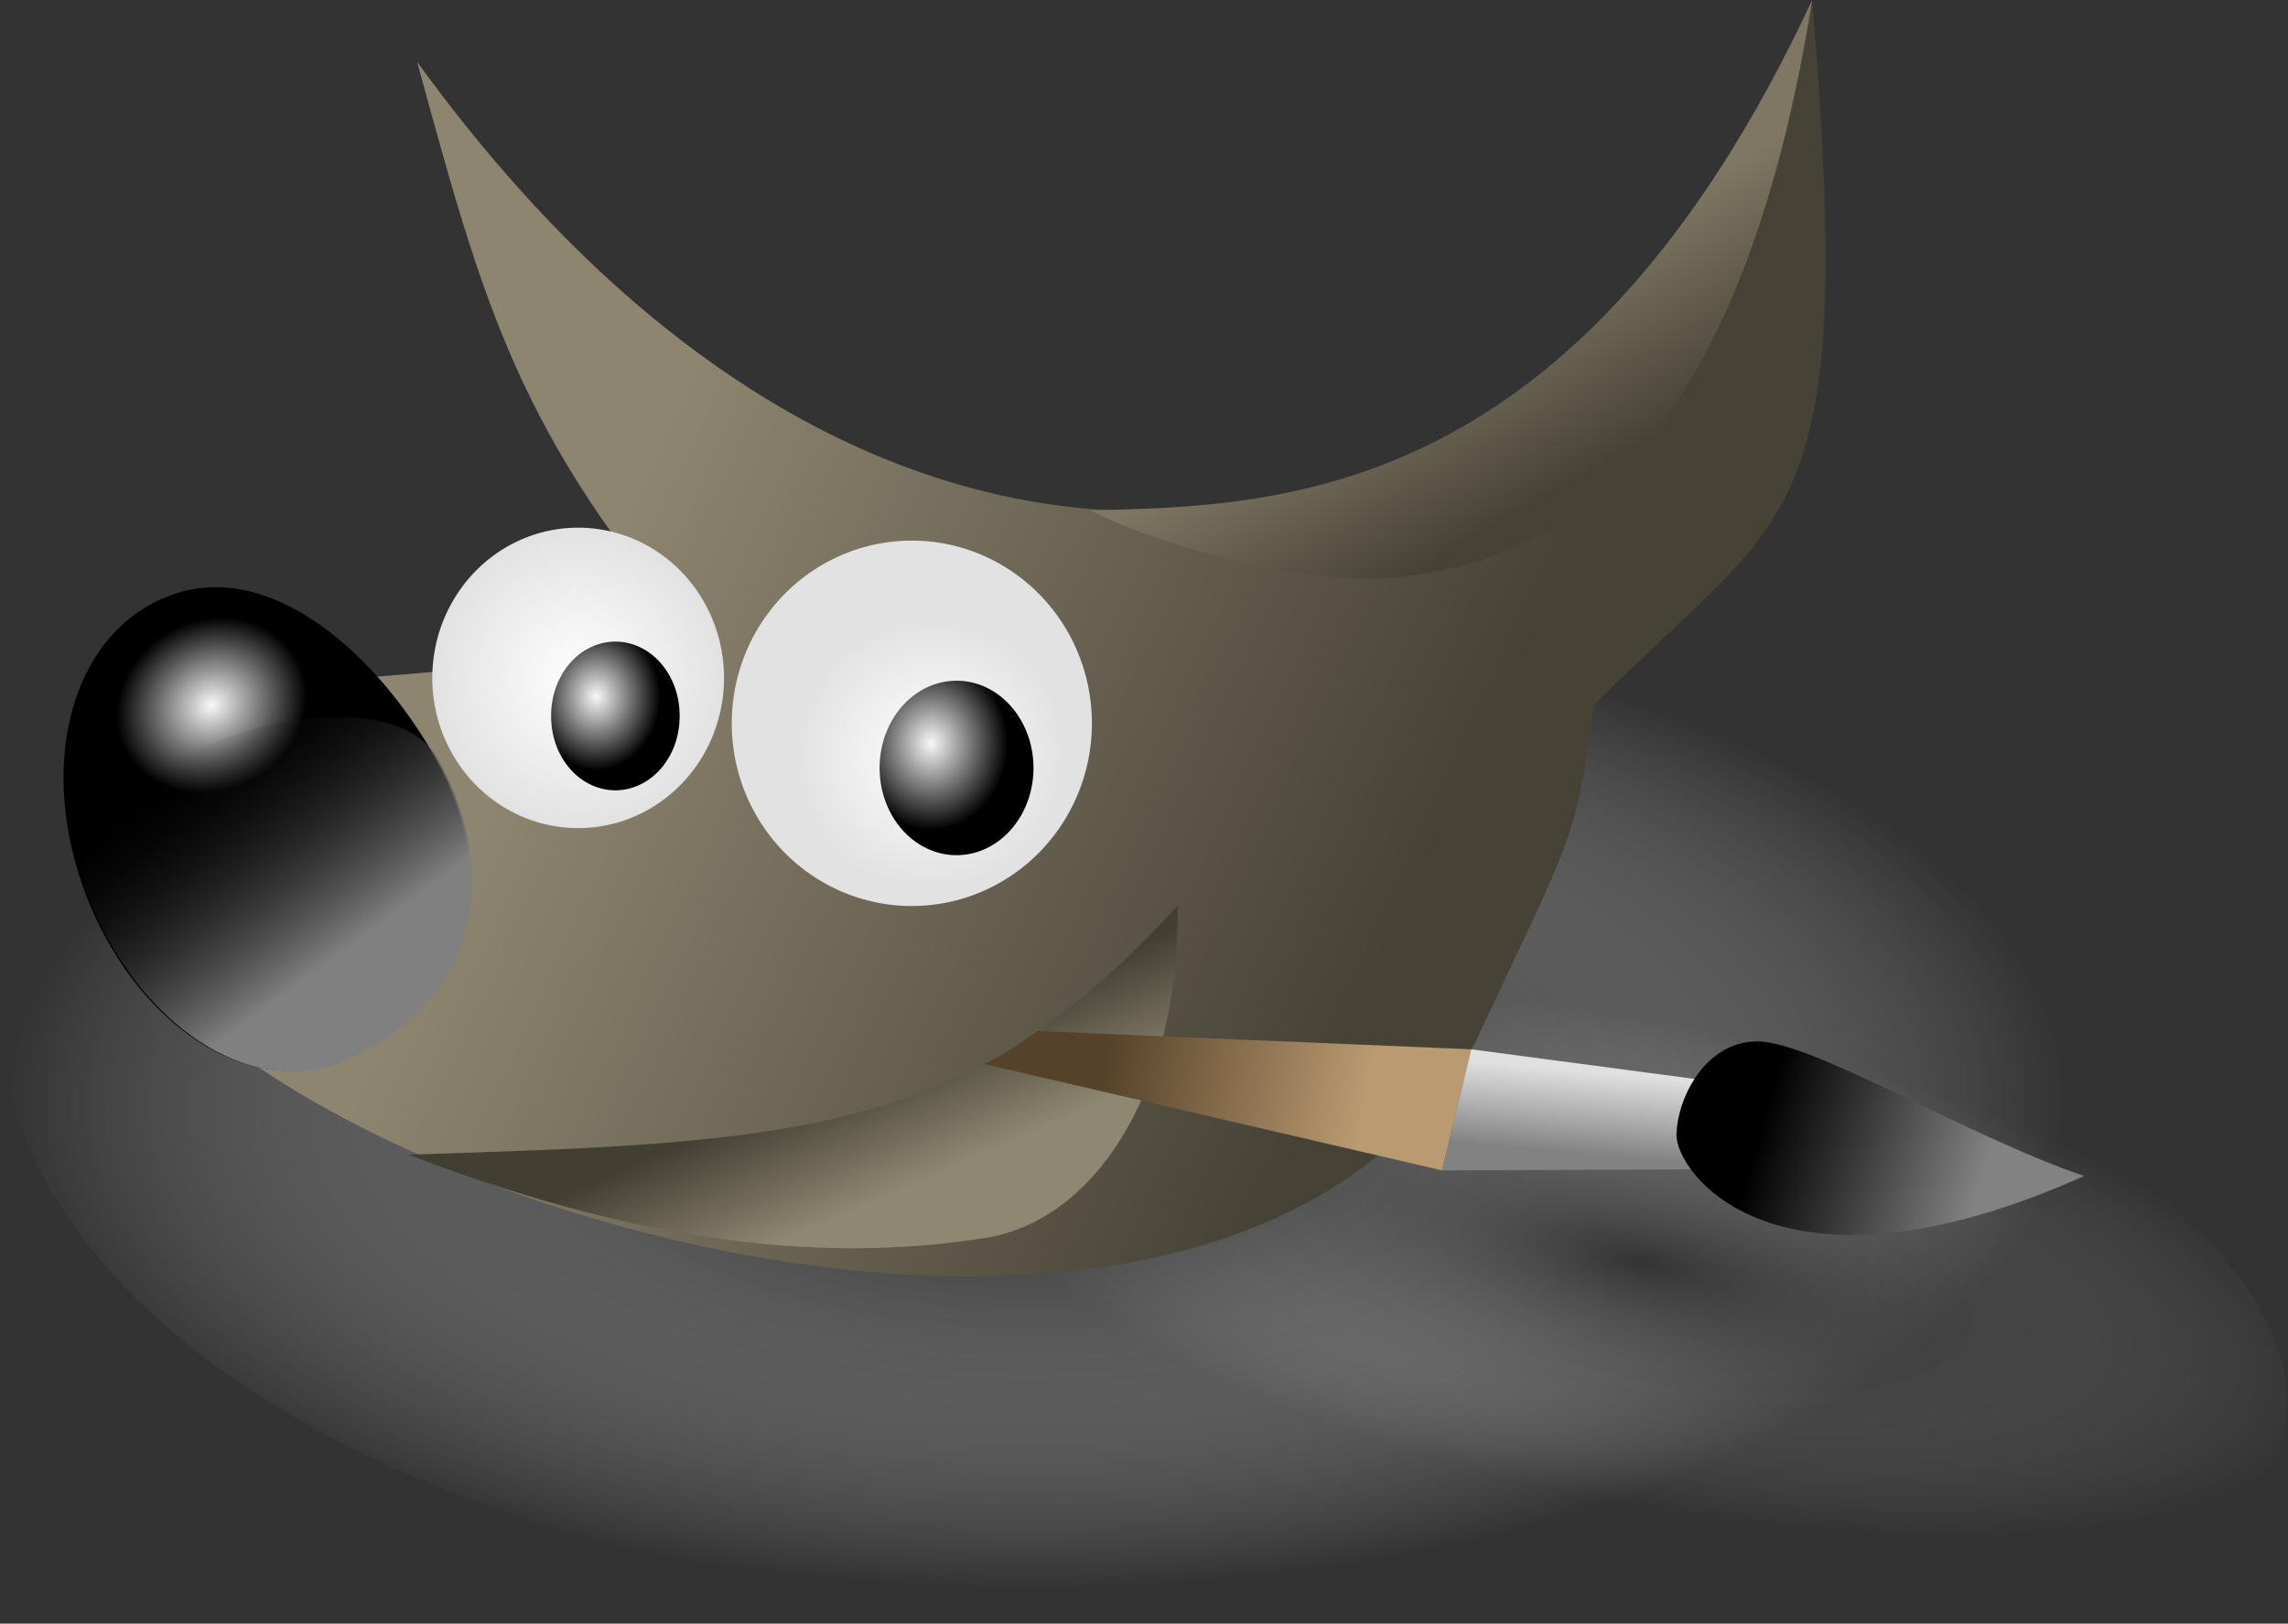
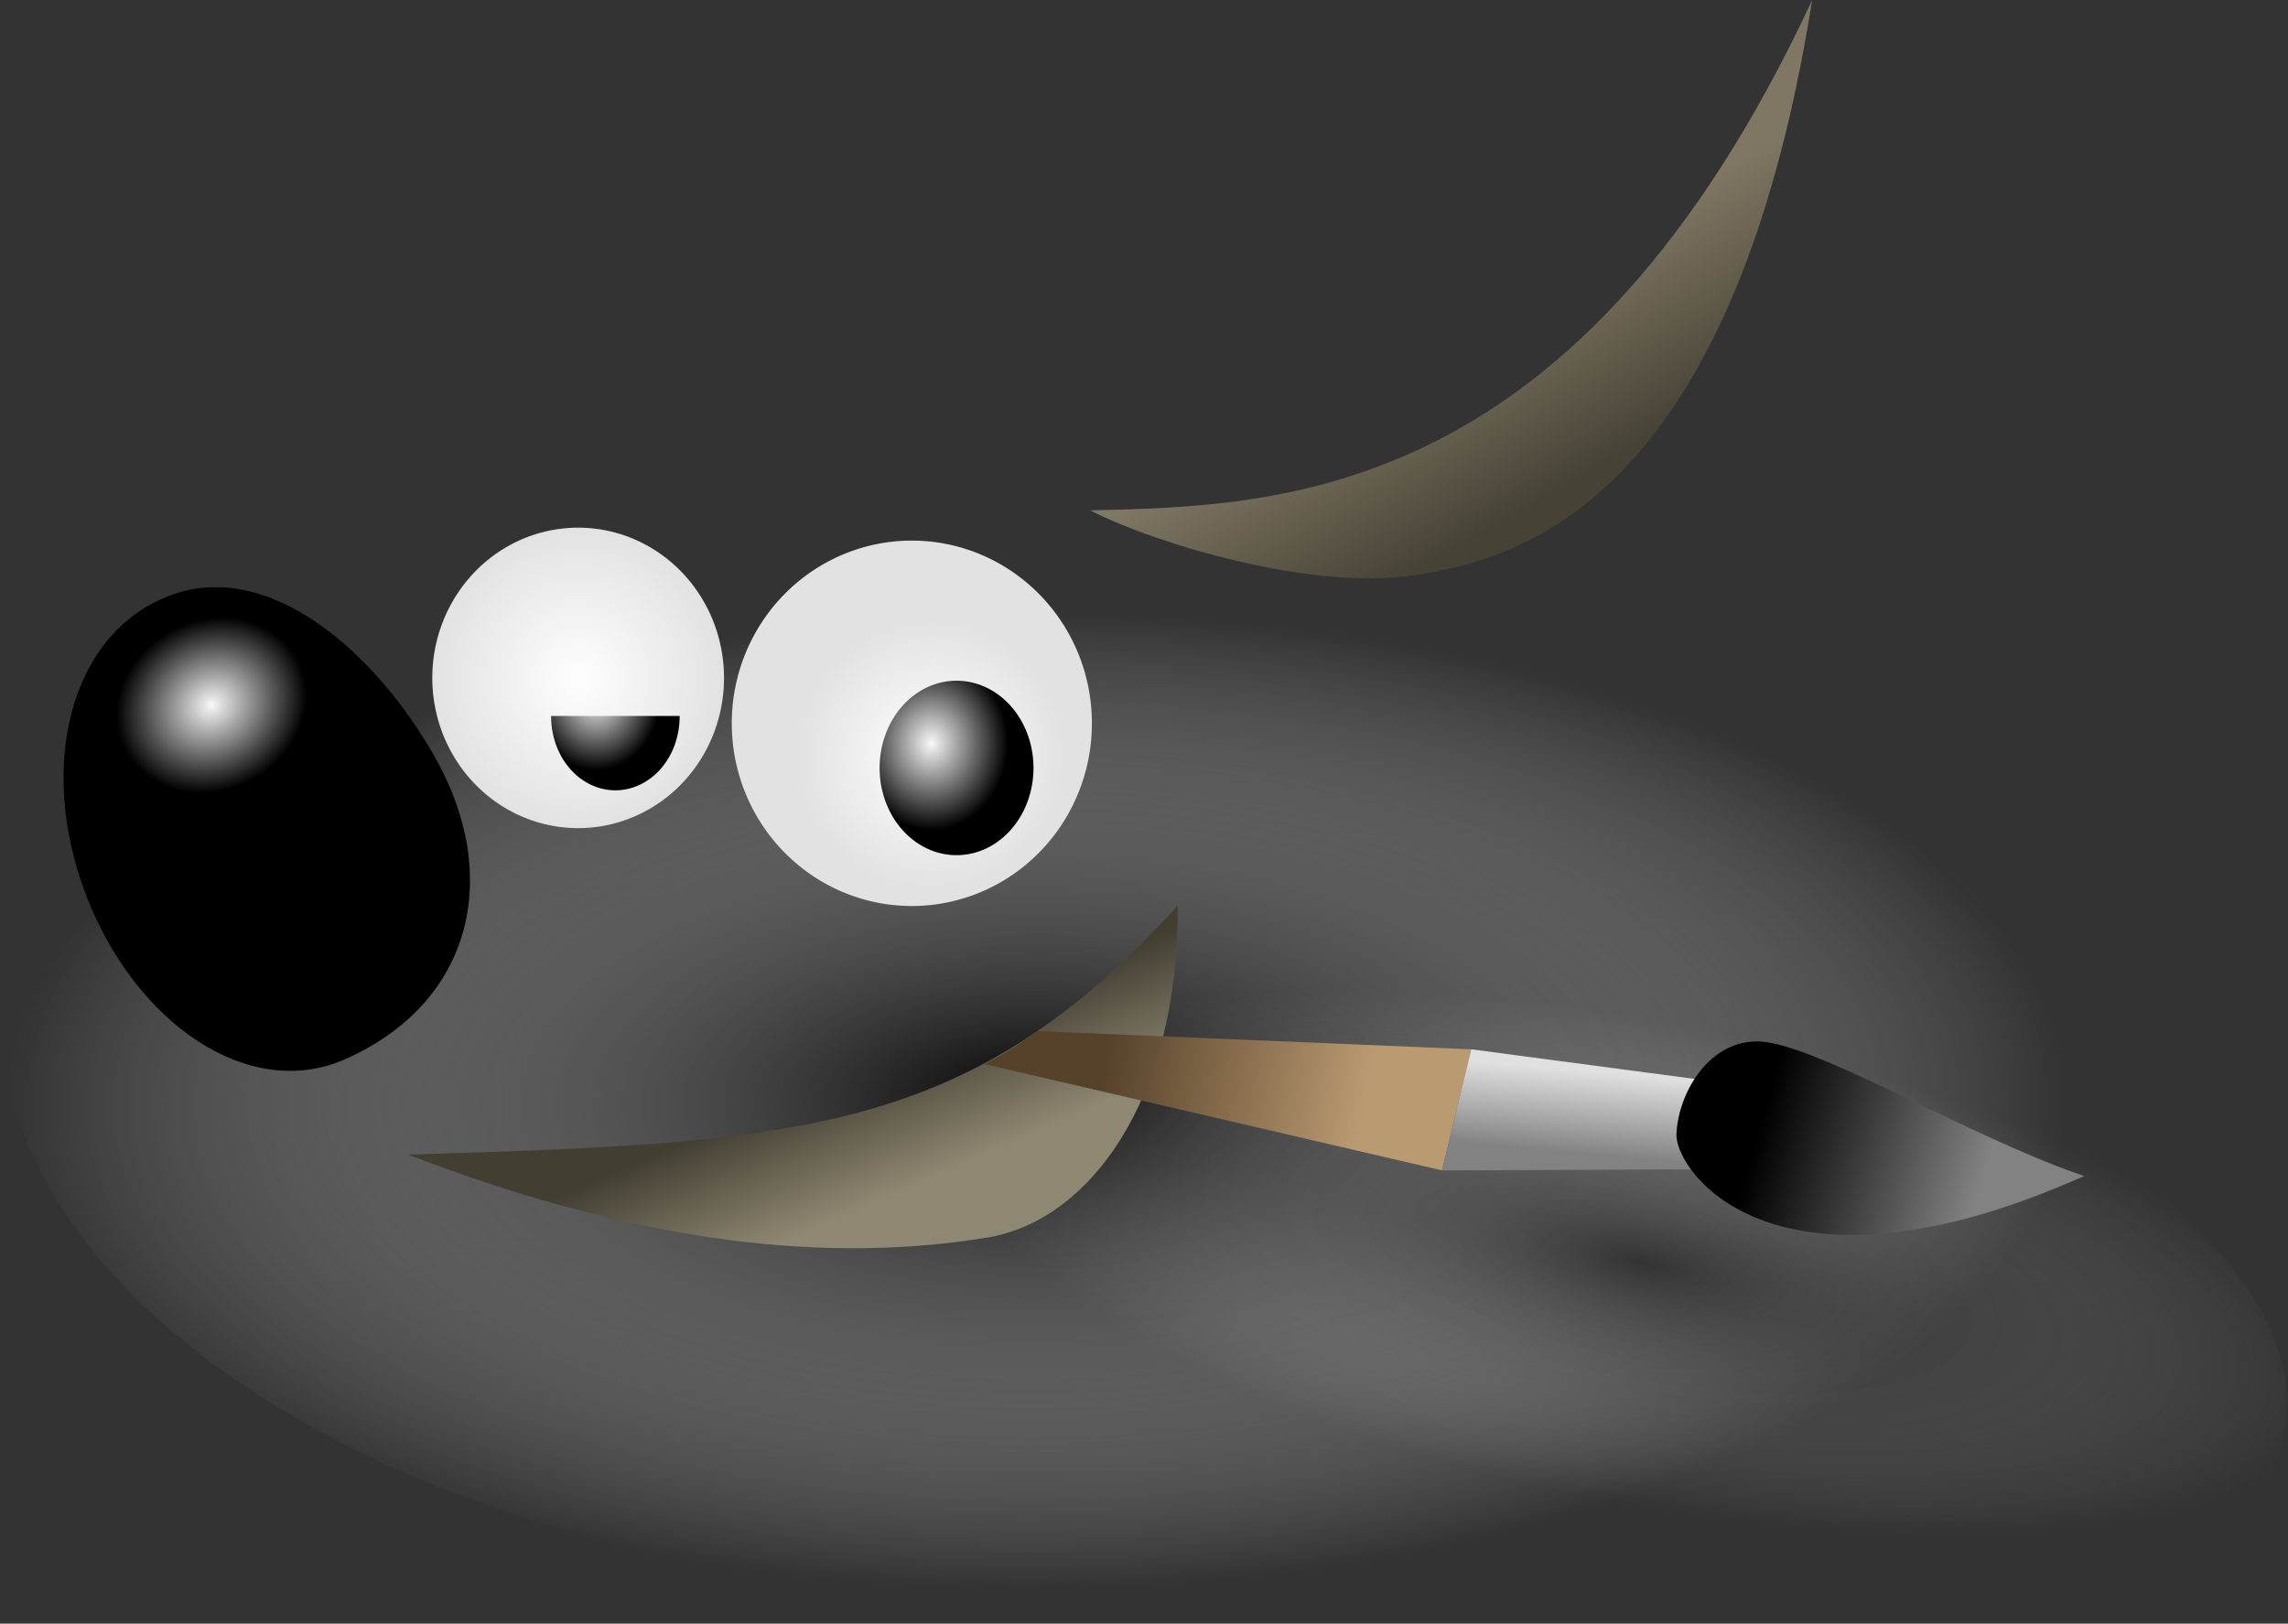
<svg xmlns="http://www.w3.org/2000/svg" xmlns:ns1="http://sodipodi.sourceforge.net/DTD/sodipodi-0.dtd" xmlns:ns2="http://www.inkscape.org/namespaces/inkscape" xmlns:xlink="http://www.w3.org/1999/xlink" id="svg1384" ns1:version="0.32" ns2:version="0.45.1" width="507.344" height="360.13" ns1:docbase="F:\Documents\Mes autres documents\Bureau" ns1:docname="GIMP-logo.svg" version="1.0" ns2:output_extension="org.inkscape.output.svg.inkscape">
  <rect width="100%" height="100%" fill="#333333" stroke="none" />
  <defs id="defs1387">
    <linearGradient id="linearGradient11213">
      <stop style="stop-color:#000000;stop-opacity:1;" offset="0" id="stop11215" />
      <stop style="stop-color:#ffffff;stop-opacity:0;" offset="1" id="stop11217" />
    </linearGradient>
    <linearGradient id="linearGradient10324">
      <stop id="stop10326" offset="0" style="stop-color:#000000;stop-opacity:1;" />
      <stop id="stop10328" offset="1" style="stop-color:#ffffff;stop-opacity:1;" />
    </linearGradient>
    <linearGradient id="linearGradient10299">
      <stop style="stop-color:#000000;stop-opacity:1;" offset="0" id="stop10301" />
      <stop style="stop-color:#828282;stop-opacity:1;" offset="1" id="stop10303" />
    </linearGradient>
    <linearGradient id="linearGradient10287">
      <stop style="stop-color:#e1e0e0;stop-opacity:1;" offset="0" id="stop10289" />
      <stop style="stop-color:#828282;stop-opacity:1;" offset="1" id="stop10291" />
    </linearGradient>
    <linearGradient id="linearGradient10279">
      <stop style="stop-color:#56422a;stop-opacity:1;" offset="0" id="stop10281" />
      <stop style="stop-color:#ba9a71;stop-opacity:1;" offset="1" id="stop10283" />
    </linearGradient>
    <linearGradient id="linearGradient6747">
      <stop style="stop-color:#464236;stop-opacity:1;" offset="0" id="stop6749" />
      <stop style="stop-color:#7f7763;stop-opacity:1;" offset="1" id="stop6751" />
    </linearGradient>
    <linearGradient id="linearGradient4990">
      <stop id="stop4992" offset="0" style="stop-color:#808080;stop-opacity:1;" />
      <stop id="stop4994" offset="1" style="stop-color:#000000;stop-opacity:0;" />
    </linearGradient>
    <linearGradient id="linearGradient3216">
      <stop style="stop-color:#f8f8f8;stop-opacity:1;" offset="0" id="stop3218" />
      <stop style="stop-color:#000000;stop-opacity:1;" offset="1" id="stop3220" />
    </linearGradient>
    <linearGradient id="linearGradient3200">
      <stop style="stop-color:#fefefe;stop-opacity:1;" offset="0" id="stop3202" />
      <stop style="stop-color:#e2e2e2;stop-opacity:1;" offset="1" id="stop3204" />
    </linearGradient>
    <linearGradient id="linearGradient3184">
      <stop style="stop-color:#423e32;stop-opacity:1;" offset="0" id="stop3186" />
      <stop style="stop-color:#8e8872;stop-opacity:1;" offset="1" id="stop3188" />
    </linearGradient>
    <linearGradient id="linearGradient3176">
      <stop style="stop-color:#8e8570;stop-opacity:1;" offset="0" id="stop3178" />
      <stop style="stop-color:#464236;stop-opacity:1;" offset="1" id="stop3180" />
    </linearGradient>
    <radialGradient ns2:collect="always" xlink:href="#linearGradient11213" id="radialGradient11267" gradientUnits="userSpaceOnUse" gradientTransform="matrix(2.265086e-3,0.457,-0.963,4.786091e-3,924.221,309.906)" cx="451.286" cy="542.977" fx="451.286" fy="542.977" r="236.769" />
    <radialGradient ns2:collect="always" xlink:href="#linearGradient11213" id="radialGradient11269" gradientUnits="userSpaceOnUse" gradientTransform="matrix(1.709,-2.597953e-2,8.918694e-3,0.587,-26.054,200.266)" cx="39.66" cy="477.473" fx="39.66" fy="477.473" r="90.745" />
    <linearGradient ns2:collect="always" xlink:href="#linearGradient3176" id="linearGradient11271" gradientUnits="userSpaceOnUse" x1="291.932" y1="304.815" x2="467.946" y2="386.415" />
    <radialGradient ns2:collect="always" xlink:href="#linearGradient3216" id="radialGradient11273" gradientUnits="userSpaceOnUse" gradientTransform="matrix(0.514,-5.280043e-2,4.738291e-2,0.447,77.852,210.683)" cx="198.938" cy="367.599" fx="198.938" fy="367.599" r="40.8" />
    <radialGradient ns2:collect="always" xlink:href="#linearGradient3200" id="radialGradient11275" gradientUnits="userSpaceOnUse" gradientTransform="matrix(1,0,0,1.041,0,-14.814)" cx="273.827" cy="361.453" fx="273.827" fy="361.453" r="30.342" />
    <radialGradient ns2:collect="always" xlink:href="#linearGradient3200" id="radialGradient11277" gradientUnits="userSpaceOnUse" gradientTransform="matrix(0.526,-0.549,0.53,0.534,-63.086,323.071)" cx="277.035" cy="366.718" fx="277.035" fy="366.718" r="30.342" />
    <radialGradient ns2:collect="always" xlink:href="#linearGradient3216" id="radialGradient11279" gradientUnits="userSpaceOnUse" gradientTransform="matrix(1,0,0,1.148,0,-54.609)" cx="276.984" cy="364.932" fx="276.984" fy="364.932" r="14.245" />
    <radialGradient ns2:collect="always" xlink:href="#linearGradient3216" id="radialGradient11281" gradientUnits="userSpaceOnUse" gradientTransform="matrix(1,0,0,1.128,0,-48.605)" cx="351.899" cy="375.934" fx="351.899" fy="375.934" r="16.531" />
    <linearGradient ns2:collect="always" xlink:href="#linearGradient3184" id="linearGradient11283" gradientUnits="userSpaceOnUse" x1="352.05" y1="438.837" x2="363.687" y2="465.568" />
    <linearGradient ns2:collect="always" xlink:href="#linearGradient6747" id="linearGradient11285" gradientUnits="userSpaceOnUse" x1="483.974" y1="322.18" x2="462.301" y2="284.194" />
    <linearGradient ns2:collect="always" xlink:href="#linearGradient4990" id="linearGradient11287" gradientUnits="userSpaceOnUse" gradientTransform="matrix(0.96,-0.37,0.368,0.965,-131.933,87.731)" x1="202.592" y1="424.376" x2="188.042" y2="371.451" />
    <linearGradient ns2:collect="always" xlink:href="#linearGradient10279" id="linearGradient11289" gradientUnits="userSpaceOnUse" x1="10.487" y1="499.711" x2="67.898" y2="510.263" />
    <linearGradient ns2:collect="always" xlink:href="#linearGradient10287" id="linearGradient11291" gradientUnits="userSpaceOnUse" x1="116.653" y1="512.253" x2="114.993" y2="530.542" />
    <linearGradient ns2:collect="always" xlink:href="#linearGradient10299" id="linearGradient11293" gradientUnits="userSpaceOnUse" x1="155.111" y1="519.85" x2="203.649" y2="533.919" />
  </defs>
  <ns1:namedview ns2:window-height="837" ns2:window-width="1203" ns2:pageshadow="2" ns2:pageopacity="0.0" borderopacity="1.0" bordercolor="#666666" pagecolor="#ffffff" id="base" ns2:zoom="1.4215638" ns2:cx="263.39541" ns2:cy="211.62062" ns2:window-x="70" ns2:window-y="63" ns2:current-layer="svg1384" width="507.34px" height="360.13px" />
  <g id="g11249" transform="translate(-144.748,-209.804)">
    <path transform="translate(-27.855,-64.726)" d="M 646.142 498.491 A 236.769 131.069 0 1 1  172.603,498.491 A 236.769 131.069 0 1 1  646.142 498.491 z" ns1:ry="131.06879" ns1:rx="236.76941" ns1:cy="498.49088" ns1:cx="409.37231" id="path10318" style="opacity:1;color:#000000;fill:url(#radialGradient11267);fill-opacity:1;fill-rule:nonzero;stroke:none;stroke-width:2.7;stroke-linecap:butt;stroke-linejoin:miter;marker:none;marker-start:none;marker-mid:none;marker-end:none;stroke-miterlimit:4;stroke-dasharray:none;stroke-dashoffset:0;stroke-opacity:1;visibility:visible;display:inline;overflow:visible" ns1:type="arc" />
    <path transform="matrix(0.977,0.213,-0.213,0.977,565.938,11.574)" d="M 193.224 486.26 A 145.741 67.769 0 1 1  -98.258,486.26 A 145.741 67.769 0 1 1  193.224 486.26 z" ns1:ry="67.769081" ns1:rx="145.74088" ns1:cy="486.26025" ns1:cx="47.482918" id="path11219" style="opacity:1;color:#000000;fill:url(#radialGradient11269);fill-opacity:0.432;fill-rule:nonzero;stroke:none;stroke-width:2.7;stroke-linecap:butt;stroke-linejoin:miter;marker:none;marker-start:none;marker-mid:none;marker-end:none;stroke-miterlimit:4;stroke-dasharray:none;stroke-dashoffset:0;stroke-opacity:1;visibility:visible;display:inline;overflow:visible" ns1:type="arc" />
    <g style="opacity:1" id="g8513">
-       <path style="color:#000000;fill:url(#linearGradient11271);fill-opacity:1;fill-rule:nonzero;stroke:none;stroke-width:2.7;stroke-linecap:butt;stroke-linejoin:miter;marker:none;marker-start:none;marker-mid:none;marker-end:none;stroke-miterlimit:4;stroke-dashoffset:0;stroke-opacity:1;visibility:visible;display:inline;overflow:visible" d="M 237.239,223.521 C 357.968,390.18 510.291,321.306 546.581,209.804 C 556.547,328.966 541.628,322.166 498.219,366.234 C 494.174,397.199 492.694,396.316 471.752,441.277 C 410.386,544.835 190.608,470.018 170.939,412.926 L 192.745,361.925 C 230.028,360.753 262.387,356.415 300.373,353.132 C 259.632,306.411 251.953,277.277 237.239,223.521 z " id="rect1411" ns1:nodetypes="cccccccc" />
      <path style="color:#000000;fill:url(#radialGradient11273);fill-opacity:1;fill-rule:nonzero;stroke:none;stroke-width:2.7;stroke-linecap:butt;stroke-linejoin:miter;marker:none;marker-start:none;marker-mid:none;marker-end:none;stroke-miterlimit:4;stroke-dashoffset:0;stroke-opacity:1;visibility:visible;display:inline;overflow:visible" d="M 238.556,392.368 C 242.893,421.247 227.222,444.237 197.349,445.765 C 174.469,446.935 157.669,422.164 157.669,392.785 C 157.669,363.406 174.354,339.318 197.349,339.318 C 220.345,339.318 234.68,366.554 238.556,392.368 z " id="path2287" ns1:nodetypes="cssss" transform="matrix(0.96,-0.37,0.368,0.965,-132.109,87.555)" />
      <path ns1:type="arc" style="opacity:1;color:#000000;fill:url(#radialGradient11275);fill-opacity:1;fill-rule:nonzero;stroke:none;stroke-width:2.7;stroke-linecap:butt;stroke-linejoin:miter;marker:none;marker-start:none;marker-mid:none;marker-end:none;stroke-miterlimit:4;stroke-dasharray:none;stroke-dashoffset:0;stroke-opacity:1;visibility:visible;display:inline;overflow:visible" id="path2290" ns1:cx="273.82681" ns1:cy="361.45313" ns1:rx="30.342299" ns1:ry="31.585835" d="M 304.169 361.453 A 30.342 31.586 0 1 1  243.485,361.453 A 30.342 31.586 0 1 1  304.169 361.453 z" transform="matrix(1.066,0,0,1.055,-18.951,-21.166)" />
      <path transform="matrix(1.316,0,0,1.283,-13.417,-93.506)" d="M 304.169 361.453 A 30.342 31.586 0 1 1  243.485,361.453 A 30.342 31.586 0 1 1  304.169 361.453 z" ns1:ry="31.585835" ns1:rx="30.342299" ns1:cy="361.45313" ns1:cx="273.82681" id="path2292" style="opacity:1;color:#000000;fill:url(#radialGradient11277);fill-opacity:1;fill-rule:nonzero;stroke:none;stroke-width:2.7;stroke-linecap:butt;stroke-linejoin:miter;marker:none;marker-start:none;marker-mid:none;marker-end:none;stroke-miterlimit:4;stroke-dasharray:none;stroke-dashoffset:0;stroke-opacity:1;visibility:visible;display:inline;overflow:visible" ns1:type="arc" />
-       <path ns1:type="arc" style="opacity:1;color:#000000;fill:url(#radialGradient11279);fill-opacity:1;fill-rule:nonzero;stroke:none;stroke-width:2.7;stroke-linecap:butt;stroke-linejoin:miter;marker:none;marker-start:none;marker-mid:none;marker-end:none;stroke-miterlimit:4;stroke-dasharray:none;stroke-dashoffset:0;stroke-opacity:1;visibility:visible;display:inline;overflow:visible" id="path2294" ns1:cx="281.20441" ns1:cy="368.60815" ns1:rx="14.244876" ns1:ry="16.355227" d="M 295.449 368.608 A 14.245 16.355 0 1 1  266.96,368.608 A 14.245 16.355 0 1 1  295.449 368.608 z" />
+       <path ns1:type="arc" style="opacity:1;color:#000000;fill:url(#radialGradient11279);fill-opacity:1;fill-rule:nonzero;stroke:none;stroke-width:2.7;stroke-linecap:butt;stroke-linejoin:miter;marker:none;marker-start:none;marker-mid:none;marker-end:none;stroke-miterlimit:4;stroke-dasharray:none;stroke-dashoffset:0;stroke-opacity:1;visibility:visible;display:inline;overflow:visible" id="path2294" ns1:cx="281.20441" ns1:cy="368.60815" ns1:rx="14.244876" ns1:ry="16.355227" d="M 295.449 368.608 A 14.245 16.355 0 1 1  266.96,368.608 z" />
      <path ns1:type="arc" style="opacity:1;color:#000000;fill:url(#radialGradient11281);fill-opacity:1;fill-rule:nonzero;stroke:none;stroke-width:2.7;stroke-linecap:butt;stroke-linejoin:miter;marker:none;marker-start:none;marker-mid:none;marker-end:none;stroke-miterlimit:4;stroke-dasharray:none;stroke-dashoffset:0;stroke-opacity:1;visibility:visible;display:inline;overflow:visible" id="path2296" ns1:cx="357.35294" ns1:cy="380.74268" ns1:rx="16.53109" ns1:ry="18.641443" d="M 373.884 380.743 A 16.531 18.641 0 1 1  340.822,380.743 A 16.531 18.641 0 1 1  373.884 380.743 z" transform="matrix(1.032,0,0,1.038,-11.932,-15.071)" />
      <path style="color:#000000;fill:url(#linearGradient11283);fill-opacity:1;fill-rule:nonzero;stroke:none;stroke-width:2.7;stroke-linecap:butt;stroke-linejoin:miter;marker:none;marker-start:none;marker-mid:none;marker-end:none;stroke-miterlimit:4;stroke-dashoffset:0;stroke-opacity:1;visibility:visible;display:inline;overflow:visible" d="M 235.277,465.91 C 321.827,463.257 359.631,461.599 405.89,410.697 C 406.222,453.972 386.166,480.633 363.61,484.315 C 323.837,490.807 281.371,483.651 235.277,465.91 z " id="rect2298" ns1:nodetypes="ccsc" />
      <path ns1:nodetypes="cczc" id="path2301" d="M 386.463,323.004 C 429.099,322.035 494.871,320.809 546.581,209.804 C 528.691,322.499 480.66,333.94 458.426,337.384 C 435.705,340.903 401.177,330.5 386.463,323.004 z " style="color:#000000;fill:url(#linearGradient11285);fill-opacity:1;fill-rule:nonzero;stroke:none;stroke-width:2.7;stroke-linecap:butt;stroke-linejoin:miter;marker:none;marker-start:none;marker-mid:none;marker-end:none;stroke-miterlimit:4;stroke-dashoffset:0;stroke-opacity:1;visibility:visible;display:inline;overflow:visible" />
-       <path ns1:nodetypes="csss" id="path3240" d="M 241.764,378.041 C 256.57,404.303 249.99,432.289 221.861,444.823 C 200.317,454.422 175.054,436.738 164.229,408.388 C 153.404,380.038 228.529,354.566 241.764,378.041 z " style="color:#000000;fill:url(#linearGradient11287);fill-opacity:1;fill-rule:nonzero;stroke:none;stroke-width:2.7;stroke-linecap:butt;stroke-linejoin:miter;marker:none;marker-start:none;marker-mid:none;marker-end:none;stroke-miterlimit:4;stroke-dashoffset:0;stroke-opacity:1;visibility:visible;display:inline;overflow:visible" />
    </g>
    <g transform="translate(381.27,-64.717)" id="g10307">
      <path style="color:#000000;fill:url(#linearGradient11289);fill-opacity:1;fill-rule:nonzero;stroke:none;stroke-width:2.7;stroke-linecap:butt;stroke-linejoin:miter;marker:none;marker-start:none;marker-mid:none;marker-end:none;stroke-miterlimit:4;stroke-dashoffset:0;stroke-opacity:1;visibility:visible;display:inline;overflow:visible" d="M -6.422,503.216 L 89.705,507.264 L 83.239,534.124 L -18.269,510.524 C -13.325,508.212 -10.247,505.901 -6.422,503.216 z " id="rect9397" ns1:nodetypes="ccccc" />
      <path ns1:nodetypes="ccccc" id="path9400" d="M 140.317,513.979 L 89.705,507.264 L 83.239,534.124 L 138.825,533.876 L 140.317,513.979 z " style="color:#000000;fill:url(#linearGradient11291);fill-opacity:1;fill-rule:nonzero;stroke:none;stroke-width:2.7;stroke-linecap:butt;stroke-linejoin:miter;marker:none;marker-start:none;marker-mid:none;marker-end:none;stroke-miterlimit:4;stroke-dashoffset:0;stroke-opacity:1;visibility:visible;display:inline;overflow:visible" />
      <path style="color:#000000;fill:url(#linearGradient11293);fill-opacity:1;fill-rule:nonzero;stroke:none;stroke-width:2.7;stroke-linecap:butt;stroke-linejoin:miter;marker:none;marker-start:none;marker-mid:none;marker-end:none;stroke-miterlimit:4;stroke-dashoffset:0;stroke-opacity:1;visibility:visible;display:inline;overflow:visible" d="M 152.628,505.523 C 141.793,505.847 135.483,517.636 135.219,526.166 C 134.955,534.446 157.184,565.918 225.624,535.368 C 199.634,526.58 164.463,504.943 152.628,505.523 z " id="path9402" ns1:nodetypes="czcc" />
    </g>
  </g>
</svg>